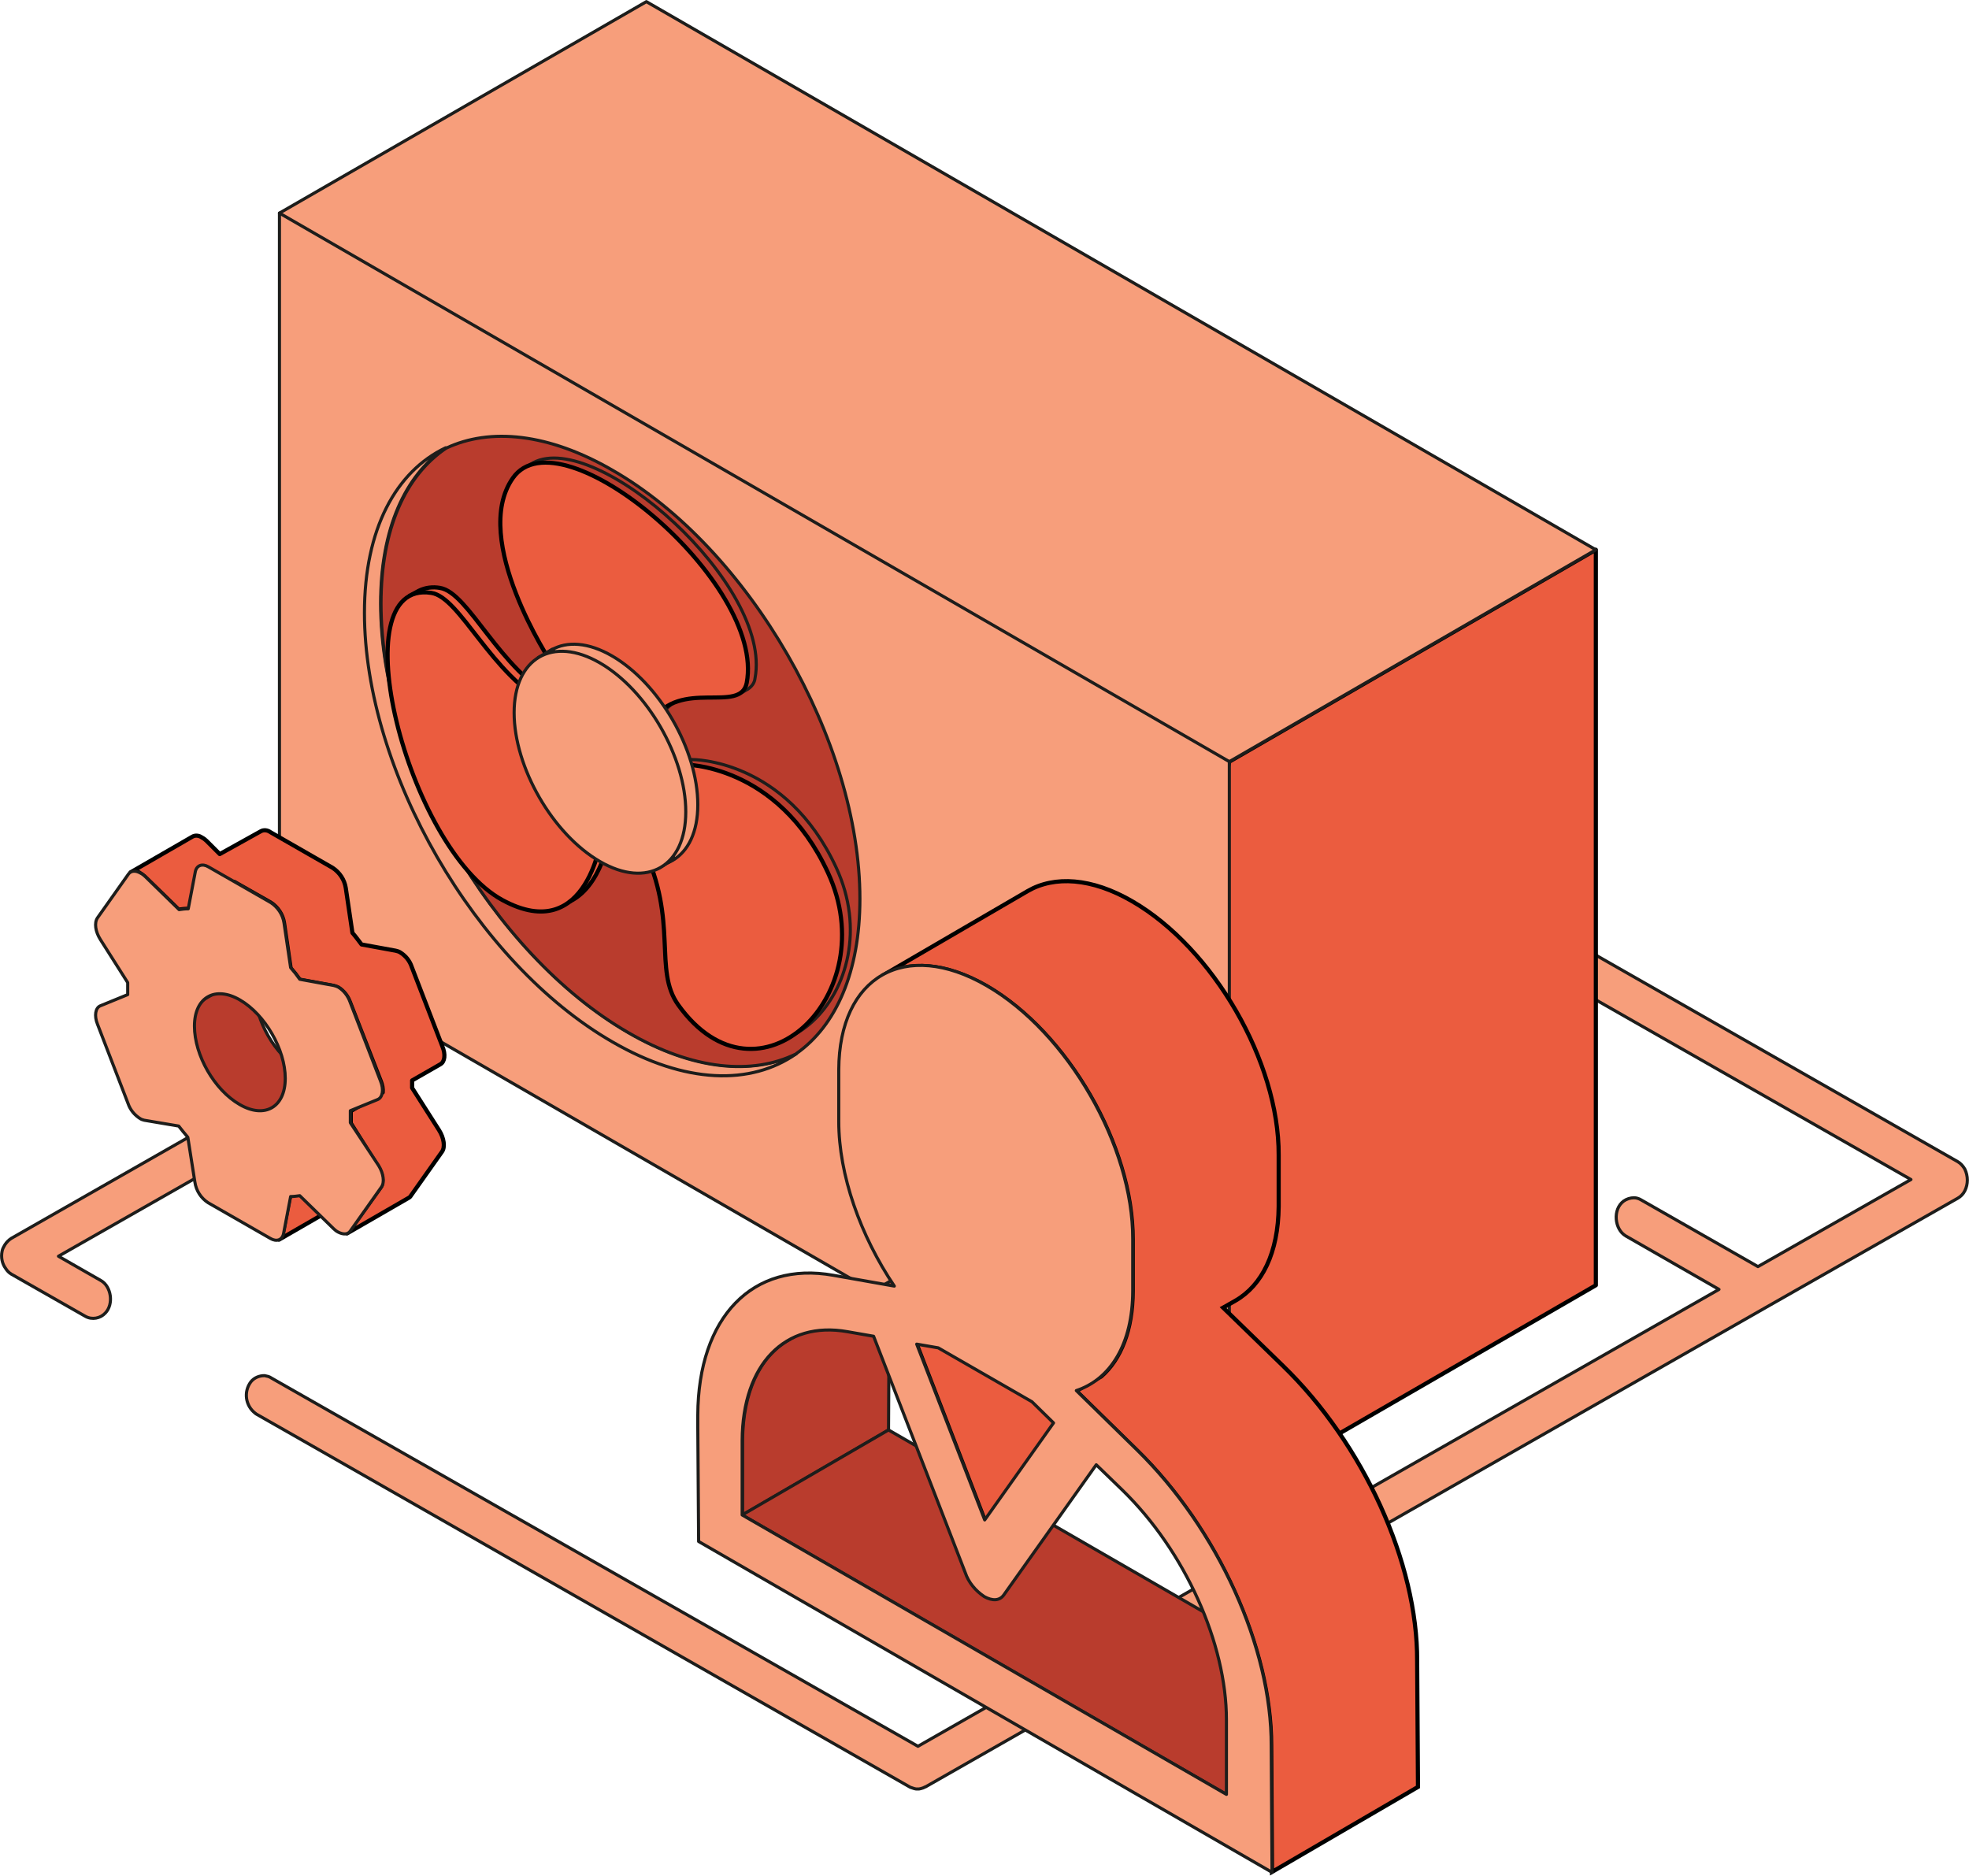
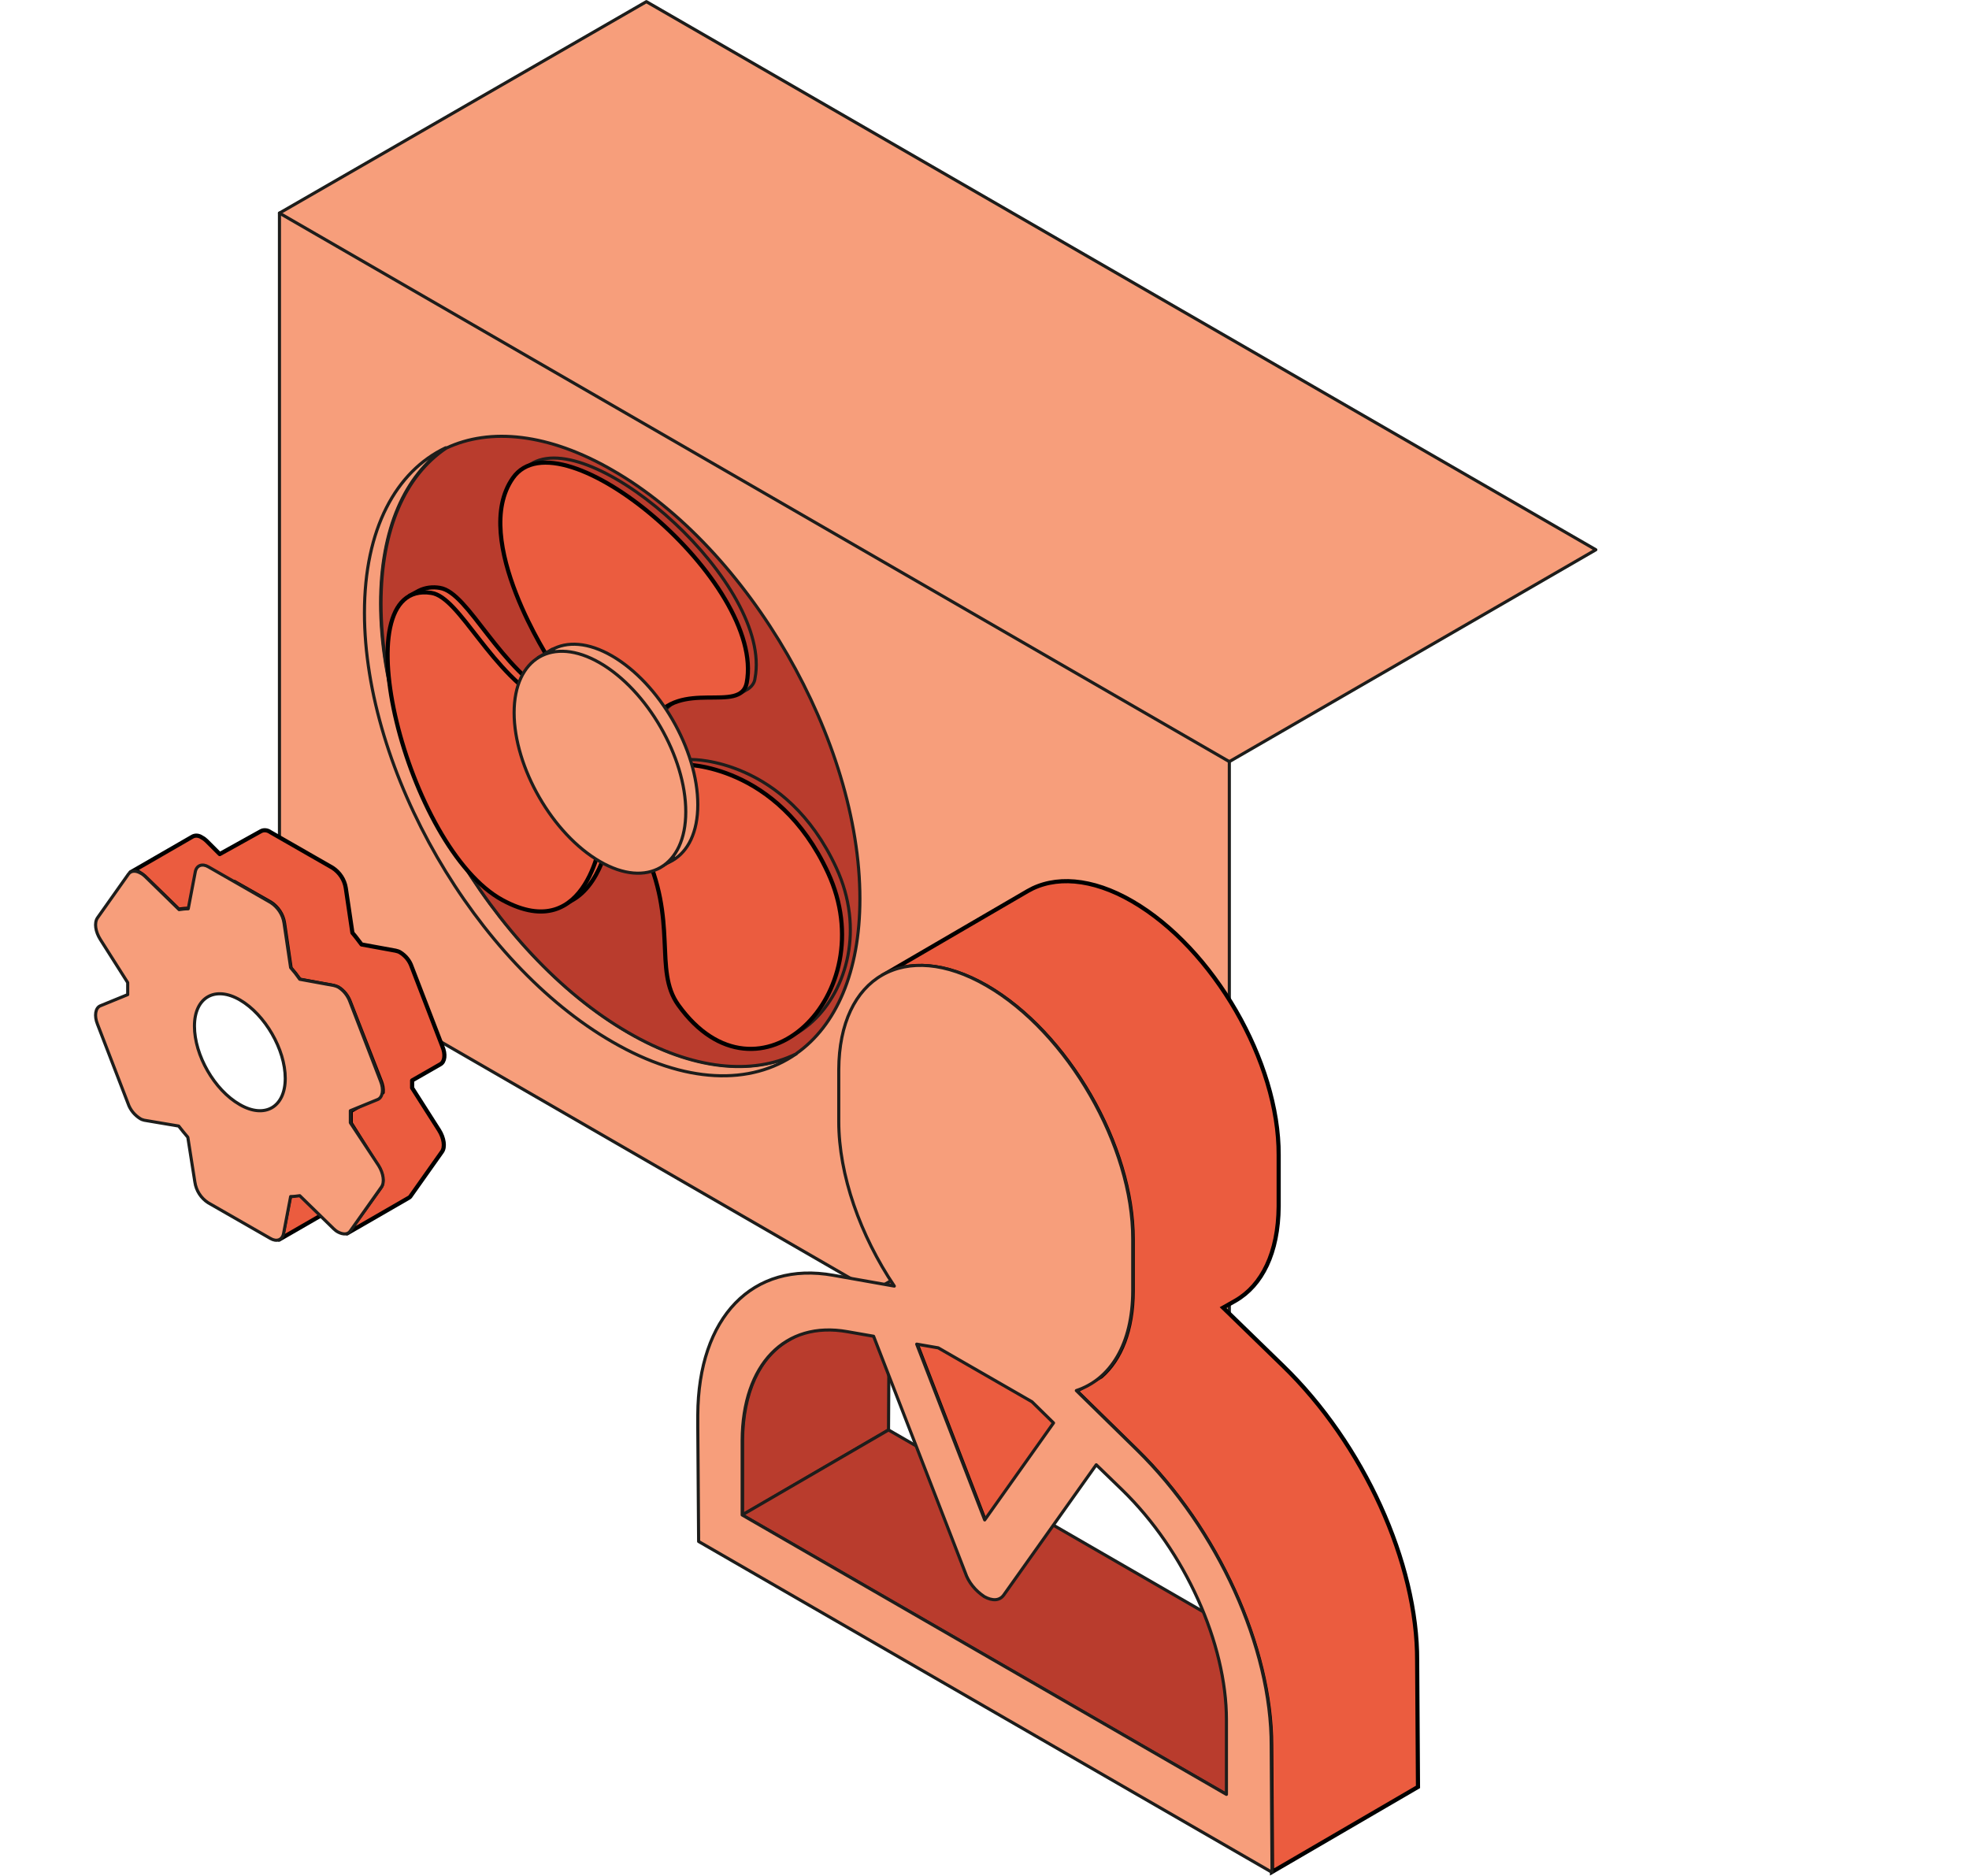
<svg xmlns="http://www.w3.org/2000/svg" version="1.1" id="Layer_1" x="0px" y="0px" viewBox="0 0 474.9 452.4" style="enable-background:new 0 0 474.9 452.4;" xml:space="preserve">
  <style type="text/css">
	
		.st0{fill-rule:evenodd;clip-rule:evenodd;fill:#F79E7B;stroke:#1D1D1B;stroke-width:0.75;stroke-linecap:round;stroke-linejoin:round;}
	.st1{fill:#EB5C3F;stroke:#000000;stroke-linecap:round;stroke-linejoin:round;}
	.st2{fill:#F79E7B;stroke:#1D1D1B;stroke-width:0.75;stroke-linecap:round;stroke-linejoin:round;}
	.st3{fill:#B93C2D;stroke:#1D1D1B;stroke-width:0.75;stroke-linecap:round;stroke-linejoin:round;}
	.st4{fill:#EB5C3F;stroke:#000000;stroke-miterlimit:10;}
</style>
  <g id="Layer_1_1_">
-     <path class="st0" d="M473.9,282c-0.4-0.7-1-1.4-1.7-1.8l-148.6-84.8v10.8l137.3,78.3L424,305.5l-28.2-16.1   c-0.5-0.3-1.1-0.5-1.7-0.5c-0.9,0-1.8,0.3-2.5,0.8c-2.7,2-2.2,6.8,0.5,8.4l22.5,12.9l-84.7,48.3l-28.2-16.1   c-0.5-0.3-1.1-0.5-1.7-0.5c-0.9,0-1.8,0.3-2.5,0.8c-2.7,2-2.2,6.8,0.4,8.4l22.5,12.8l-99,56.5L65.5,332.4c-0.3-0.2-0.5-0.3-0.8-0.4   c-0.3-0.1-0.6-0.1-0.9-0.2c-1.3,0-2.5,0.5-3.3,1.5c-1.8,2.4-1.3,5.8,1.1,7.6c0,0,0.1,0,0.1,0.1l17.9,10.2l0,0L219.4,431l0.2,0.1   c0.3,0.1,0.6,0.2,0.9,0.3c0.3,0.1,0.5,0.1,0.8,0.1c0.3,0,0.5,0,0.8-0.1c0.4-0.1,0.7-0.2,1-0.4h0.1l202.8-115.7l0,0l46.2-26.3   c0.7-0.4,1.3-1,1.7-1.8C474.7,285.6,474.7,283.7,473.9,282z" />
-     <path class="st0" d="M24.4,308.9L14.1,303l99.1-56.5l16,9.1c1.8,0.9,4,0.4,5.2-1.3c1.6-2.4,1-5.7-1.4-7.4l-10.2-5.8l69.6-39.7   l-9.5-5.5L2.7,298.7H2.7c-0.6,0.4-1.1,0.9-1.5,1.5c-0.3,0.5-0.6,1-0.7,1.6c-0.3,1.5,0,3,0.9,4.2c0.3,0.5,0.8,1,1.3,1.3l17.9,10.2   c1.6,0.9,3.6,0.5,4.8-0.8C27.5,314.5,26.8,310.3,24.4,308.9z" />
-     <polygon class="st1" points="384.9,310 296.5,361.1 285.8,229.2 296.5,183.7 384.9,132.6  " />
    <polygon class="st2" points="296.5,183.7 134.1,126.9 67.4,51.4 155.9,0.4 384.9,132.6  " />
    <polygon class="st2" points="296.5,361.1 67.4,228.8 67.4,51.4 296.5,183.7  " />
    <path class="st2" d="M192,254.2c-10.9,7.6-26.7,7.3-44.3-2.9c-33-19-59.8-65.4-59.8-103.5c0-20.2,7.6-34.1,19.6-39.8   c-9.8,6.6-15.7,19.6-15.7,37.5c0,38.1,26.8,84.4,59.7,103.5C167.1,258,181.4,259.3,192,254.2z" />
    <path class="st3" d="M207.4,216.8c0,17.7-5.8,30.6-15.3,37.3c0,0.1-0.1,0.1-0.1,0.1c-10.6,5.2-24.9,3.9-40.4-5.1   c-33-19-59.7-65.4-59.7-103.5c0-18,5.9-30.9,15.7-37.5l0,0c10.6-5,24.7-3.6,40.1,5.3C180.7,132.3,207.4,178.7,207.4,216.8z" />
    <path class="st3" d="M128.6,111.6L128.6,111.6l-2,1.2v0.4c-0.3,0.3-0.6,0.6-0.9,1c-10.4,14.8,9.3,44.6,9.3,44.6s23.1,15.8,24.3,14   c4.9-7.5,13.8-5,18.9-5.9l0.3,0.4l1.9-1.1c0.9-0.6,1.6-1.5,1.7-2.6C186.4,141.2,143.9,103.5,128.6,111.6z" />
    <path class="st1" d="M133,159.9c0,0-19.7-29.8-9.3-44.6c11.5-16.4,61,25.3,56.4,49.4c-1.5,7.6-16.1-1.2-22.8,9.2   C156.1,175.7,133,159.9,133,159.9z" />
    <path class="st1" d="M147.3,200.1c0,0-10.3-30-12.8-31.2c-14.1-7.2-21.4-26-28.4-27.1c-1.7-0.3-3.5-0.1-5.1,0.7l-2.2,1.2l0.1,0.5   c-10.1,11.8,4.7,61,24.4,71.7c5.2,2.9,9.4,3.2,12.6,2.2l0.1,0.2l2.4-1.4C145.8,212.4,147.3,200.1,147.3,200.1z" />
    <path class="st1" d="M145.2,201.2c0,0-3.2,27.2-24,15.9c-23-12.5-39.4-77.5-17.2-74.1c7,1,14.4,19.8,28.5,27.1   C134.9,171.3,145.2,201.2,145.2,201.2z" />
    <path class="st3" d="M166.9,183.2c0,0,22.6-0.3,34.8,26.1c13.6,29.4-16.8,58.8-36.1,31.9c-6.1-8.5,0.1-20.2-8.5-38   c-1.2-2.6,4.8-15.3,7.4-19.2C164.9,183.2,166.9,183.2,166.9,183.2z" />
    <path class="st1" d="M164.9,184.4c0,0,22.6-0.3,34.8,26.1c13.6,29.4-16.8,58.8-36.1,31.9c-6.1-8.5,0.1-20.2-8.5-38   C153.6,201.3,164.9,184.4,164.9,184.4z" />
    <path class="st2" d="M168.3,194.1c0,13.2-9.3,18.6-20.7,12s-20.7-22.7-20.7-35.9s9.3-18.6,20.7-12S168.3,180.8,168.3,194.1z" />
    <polygon class="st2" points="133.2,156.6 129.8,158.6 131.3,161.1 135.9,159.5  " />
    <polygon class="st2" points="158.9,209.4 162.6,207.2 159.9,200.8 156.5,202.8  " />
    <path class="st2" d="M165.4,195.8c0,13.2-9.3,18.6-20.7,12s-20.7-22.7-20.7-35.9s9.3-18.6,20.7-12S165.4,182.6,165.4,195.8z" />
    <path class="st3" d="M190.1,323.3c-6.9,4-10.9,12.5-11,24.1v18l35.2-20.5l0.1-18c0-11.6,4.1-20.1,11-24.1L190.1,323.3z" />
    <polygon class="st3" points="179,365.4 214.3,344.9 331,412.3 295.8,432.8  " />
    <polygon class="st4" points="221.1,324.2 256.3,303.7 272.7,346.1 237.5,366.6  " />
    <path class="st3" d="M272.9,298.8c-13.6-7.9-24.7-27-24.6-42.7v-12.4c0-7.8,2.8-13.3,7.2-15.8l-35.2,20.5   c-4.4,2.6-7.2,8.1-7.2,15.8c0,0,11,47.2,24.6,55c6.9,4,13.1,4.3,17.6,1.7l35.2-20.5C286,303.1,279.7,302.7,272.9,298.8z" />
    <path class="st4" d="M341.8,400.6c0.1-23.6-12.9-52.3-32.4-71.2l-14.4-14l3-1.7c6.4-3.7,10.3-11.5,10.4-22.7v-12.4   c0.1-22.5-15.8-49.9-35.3-61.2c-9.8-5.7-18.8-6.2-25.2-2.5l-35.2,20.5c6.4-3.8,15.4-3.2,25.2,2.4c19.6,11.3,35.4,38.7,35.3,61.2   v12.4c0,9.4-2.9,16.5-7.6,20.6l-6,3.5l14.6,14.3c19.4,19,32.4,47.6,32.4,71.2l0.2,30.5l35.2-20.5L341.8,400.6z" />
    <path class="st2" d="M306.6,421.1l0.2,30.5l-138.3-79.8l-0.2-27.6v-2.9c0.1-23.6,13.2-37.2,32.7-33.7l14.7,2.6   c-8.2-12.2-13.4-26.8-13.4-39.7V258c0.1-22.5,16-31.6,35.6-20.3s35.4,38.8,35.3,61.2v12.4c0,12.9-5.4,21.4-13.6,24.1l14.6,14.3   C293.7,368.8,306.7,397.4,306.6,421.1z M295.8,432.8v-18c0-18.4-10-40.7-25.1-55.4l-6.3-6.1l-22.3,31.4c-1,1.4-2.7,1.5-4.7,0.4   c-2.1-1.4-3.8-3.4-4.6-5.8l-22.1-57l-6.3-1.1c-15.1-2.7-25.3,7.9-25.4,26.2v18L295.8,432.8 M254.1,343.2l-5.2-5.1l-22.6-13   l-5.2-0.9l16.4,42.4L254.1,343.2" />
-     <path class="st3" d="M72.4,258c-6.1-3.5-10.9-12-10.9-18.9c0-3.5,1.2-5.9,3.2-7l-14.9,8.6c-2,1.1-3.2,3.6-3.2,7   c0,6.9,4.8,15.4,10.9,18.9c3,1.8,5.8,1.9,7.8,0.8l14.9-8.6C78.2,259.9,75.5,259.7,72.4,258z" />
    <path class="st1" d="M69.9,288.7l-1.7,8.9c-0.1,0.6-0.4,1.1-0.9,1.4l14.9-8.6c0.5-0.3,0.8-0.8,0.9-1.4l1.7-8.9L69.9,288.7z" />
    <path class="st1" d="M99.4,262.4c0-0.1,0-0.4,0-1.8l6.8-3.9c1.1-0.6,1.3-2.4,0.5-4.3l-7.4-19.2c-0.5-1.5-1.5-2.7-2.8-3.5   c-0.3-0.2-0.7-0.3-1.1-0.4l-8.2-1.5c-0.7-0.9-1.4-1.9-2.2-2.8l-1.6-10.8c-0.3-2-1.5-3.8-3.2-4.9l-15-8.6c-0.7-0.5-1.6-0.6-2.3-0.2   L53,206l-3.2-3.2c-0.3-0.3-0.7-0.6-1.1-0.8c-0.7-0.5-1.6-0.6-2.3-0.2l-14.9,8.6c0.8-0.4,1.7-0.3,2.3,0.2c0.4,0.2,0.7,0.5,1.1,0.8   l8.2,8c0.7-0.1,1.4-0.2,2.2-0.2l11.2-6.5l8.8,5c1.7,1.1,2.9,2.9,3.2,4.9l1.6,10.9c0.8,0.9,1.5,1.8,2.2,2.8l8.2,1.5   c0.4,0.1,0.7,0.2,1.1,0.4c1.3,0.8,2.3,2.1,2.8,3.5l7.5,19.2c0.3,0.8,0.5,1.7,0.4,2.6l-7.7,4.5v2.9l6.5,10.3   c1.2,1.9,1.5,4.1,0.7,5.2L84.2,297c-0.1,0.2-0.3,0.4-0.5,0.5l14.9-8.6c0.2-0.1,0.4-0.3,0.5-0.5l7.5-10.6c0.8-1.1,0.5-3.3-0.7-5.2   L99.4,262.4z" />
    <path class="st2" d="M91.3,281.1c1.2,1.9,1.5,4.1,0.7,5.2l-7.5,10.6c-0.6,0.9-1.7,0.9-2.9,0.3c-0.4-0.2-0.8-0.5-1.1-0.8l-8.2-8   c-0.7,0.1-1.5,0.2-2.2,0.2l-1.7,8.9c-0.3,1.6-1.7,2.1-3.2,1.2l-15-8.6c-1.7-1.1-2.9-2.9-3.2-5l-1.7-10.8c-0.7-0.8-1.5-1.8-2.2-2.7   l-8.3-1.4c-0.4-0.1-0.7-0.2-1-0.4c-1.3-0.8-2.4-2.1-2.9-3.6l-7.4-19.2c-0.8-2-0.5-3.9,0.7-4.4l6.6-2.7c0-0.7,0-2.2,0-2.9l-6.6-10.4   c-1.2-1.9-1.5-4-0.7-5.2l7.5-10.6c0.6-0.8,1.7-0.9,2.9-0.2c0.4,0.2,0.8,0.5,1.1,0.8l8.2,8c0.7-0.1,1.4-0.2,2.2-0.2l1.7-8.9   c0.3-1.6,1.7-2.1,3.2-1.2l15,8.6c1.7,1.1,2.9,2.9,3.2,4.9l1.6,10.8c0.8,0.9,1.5,1.8,2.2,2.8l8.2,1.5c0.4,0.1,0.7,0.2,1.1,0.4   c1.3,0.8,2.3,2.1,2.8,3.5l7.4,19.2c0.8,2,0.5,3.9-0.7,4.4l-6.6,2.7v2.9L91.3,281.1z M57.8,266.4c6,3.5,11,0.7,11-6.3   s-4.9-15.4-10.9-18.9s-11-0.7-11,6.3S51.7,262.9,57.8,266.4" />
  </g>
</svg>